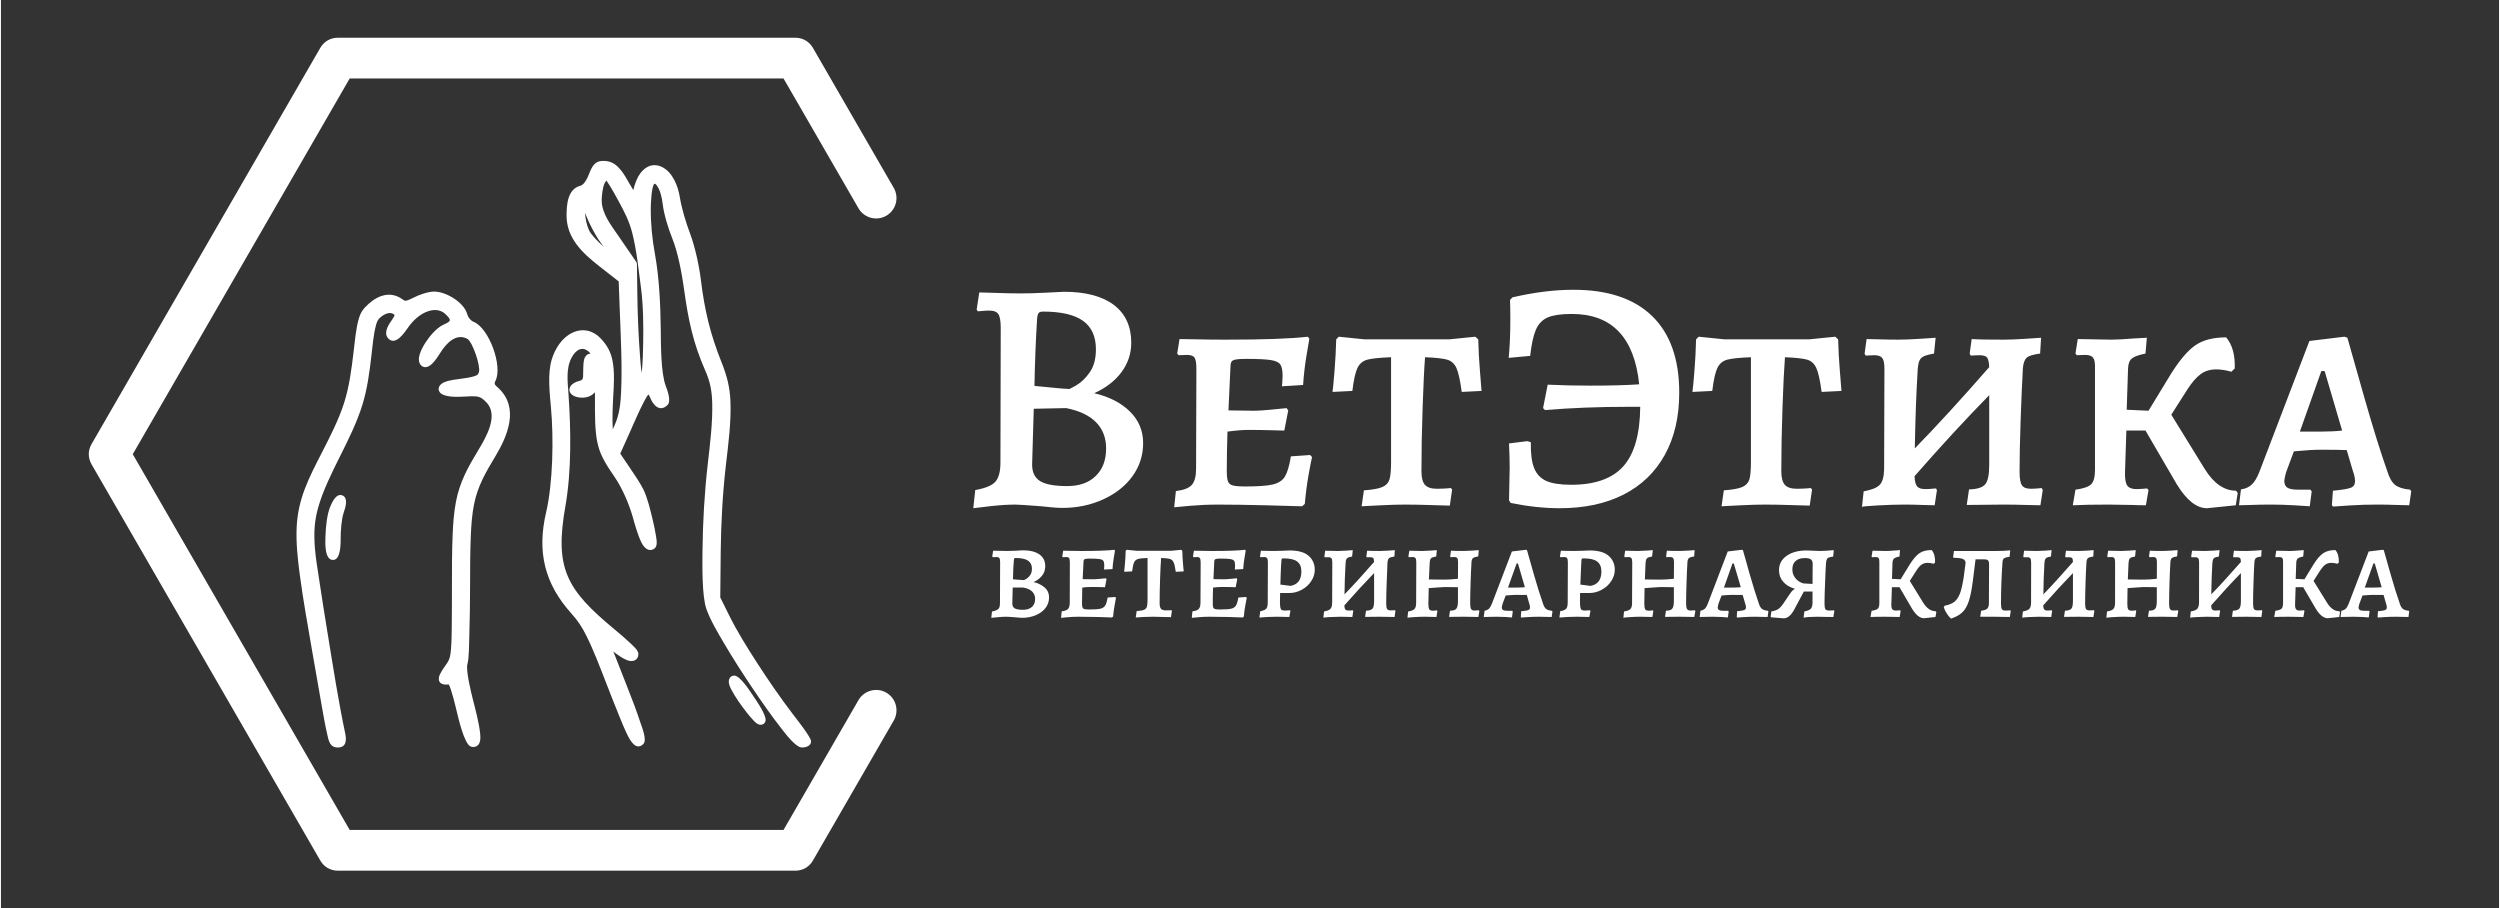
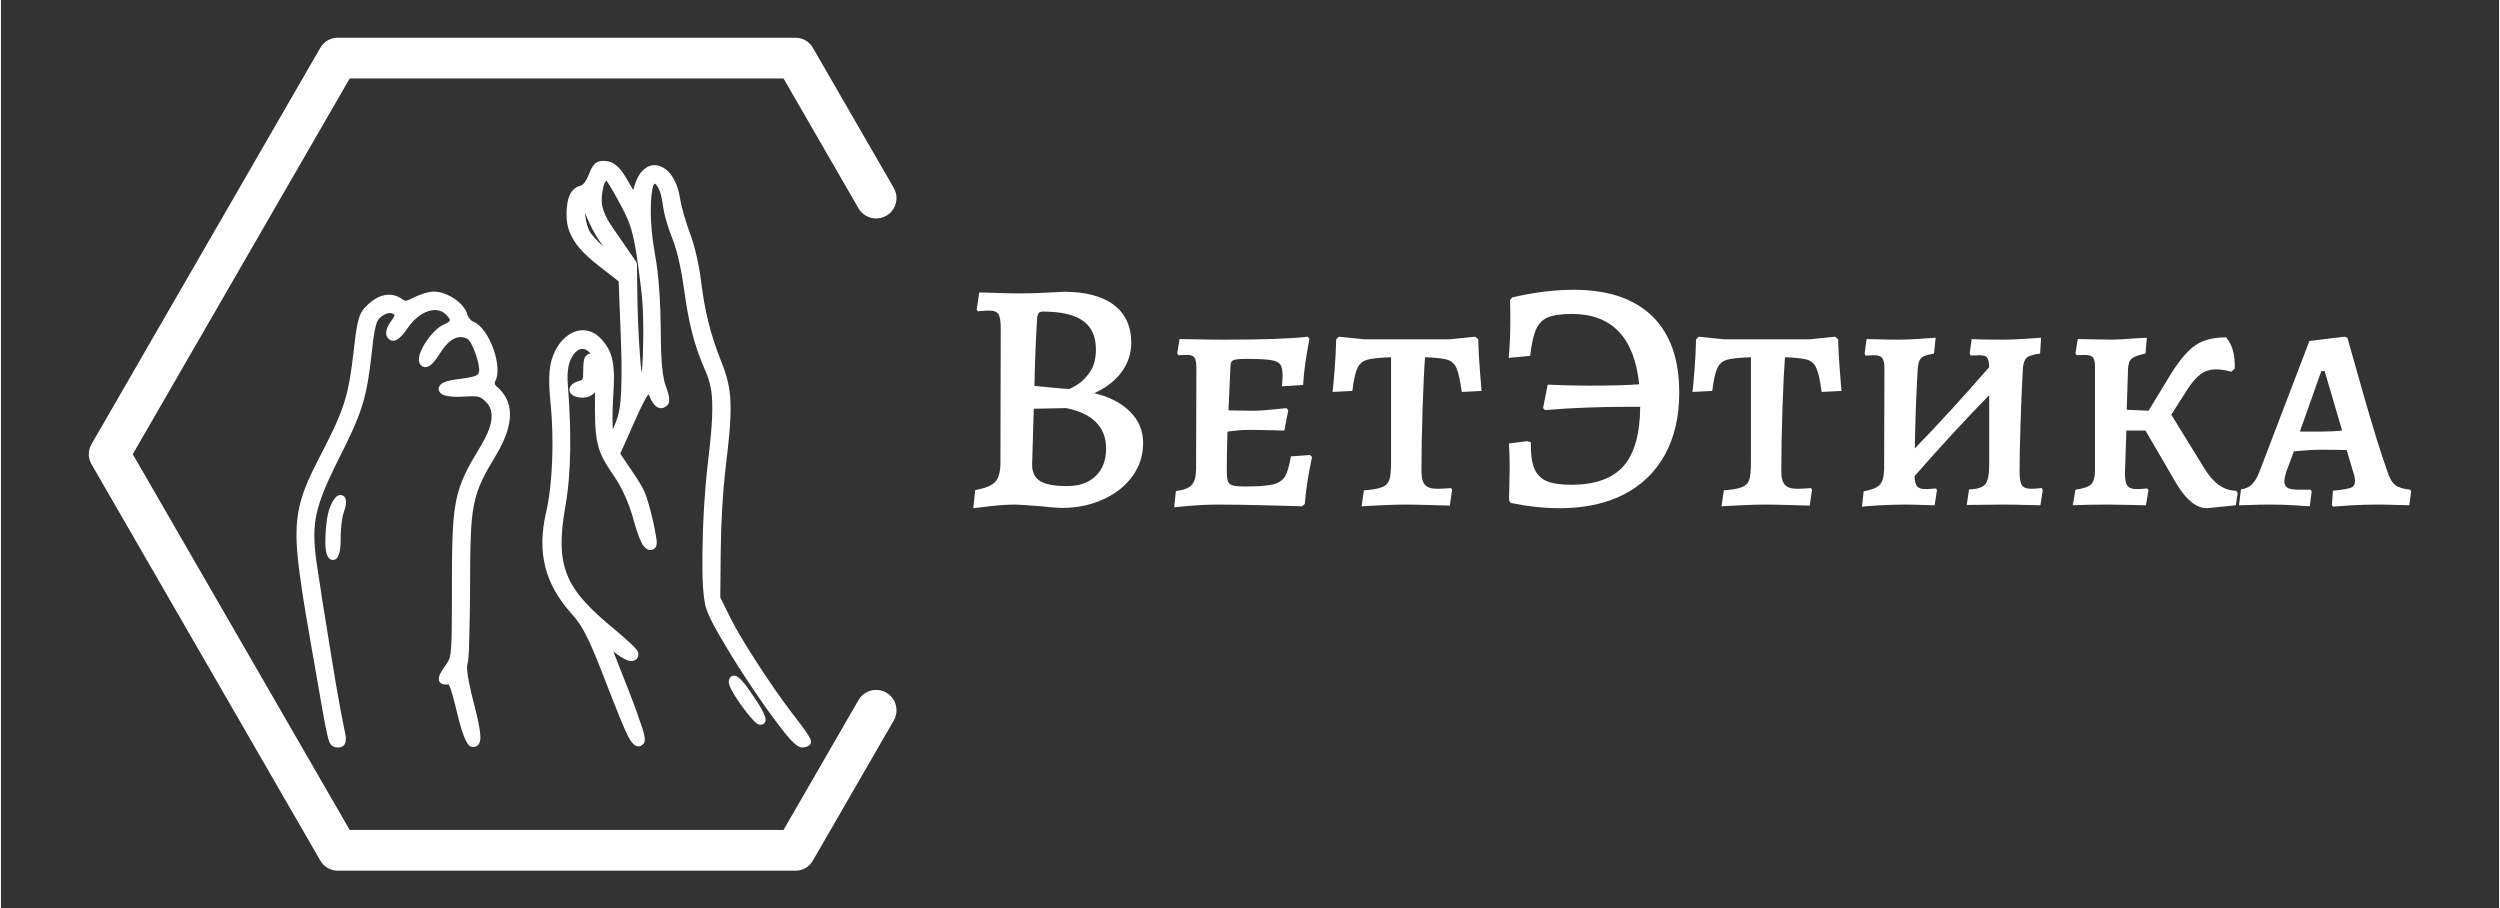
<svg xmlns="http://www.w3.org/2000/svg" xml:space="preserve" width="1299px" height="472px" version="1.1" style="shape-rendering:geometricPrecision; text-rendering:geometricPrecision; image-rendering:optimizeQuality; fill-rule:evenodd; clip-rule:evenodd" viewBox="0 0 1299 472.36">
  <rect x="0" y="0" width="1299" height="472.36" fill="#333333" stroke="none" />
  <defs>
    <style type="text/css"> .fil1 {fill:white} .fil0 {fill:white;fill-rule:nonzero} </style>
  </defs>
  <g id="Слой_x0020_1">
    <g id="_2137113677056">
      <g>
-         <path class="fil0" d="M522.6 320.7c-1.24,0 -2.69,0.08 -4.35,0.25 -1.68,0.17 -2.77,0.27 -3.27,0.32l0.35 -3.3c1.71,-0.33 2.82,-0.78 3.36,-1.34 0.53,-0.55 0.8,-1.58 0.8,-3.05l0.08 -21.16c0,-1.06 -0.12,-1.79 -0.35,-2.19 -0.28,-0.38 -0.77,-0.57 -1.49,-0.57l-1.91 0.09 -0.36 -0.36 0.48 -3.02c0.59,0 1.64,0.02 3.11,0.06 1.51,0.06 2.92,0.08 4.24,0.08 1.41,0 2.95,-0.04 4.58,-0.14 1.64,-0.09 2.8,-0.15 3.44,-0.21 3.78,0 6.68,0.71 8.7,2.14 2.01,1.43 3.02,3.46 3.02,6.15 0,1.98 -0.61,3.68 -1.85,5.13 -1.23,1.42 -2.66,2.45 -4.3,3.1 2.12,0.4 4.01,1.3 5.67,2.67 1.64,1.37 2.46,3.13 2.46,5.27 0,2.08 -0.59,3.91 -1.81,5.5 -1.22,1.6 -2.9,2.86 -5.08,3.78 -2.19,0.93 -4.6,1.37 -7.29,1.37 -0.61,0 -1.76,-0.09 -3.5,-0.28 -2.19,-0.18 -3.76,-0.29 -4.73,-0.29zm3.64 -19.47c0.5,0.07 1.34,0.13 2.49,0.21 1.15,0.11 2.17,0.17 3.07,0.19 0,0.11 0.38,-0.04 1.15,-0.48 0.82,-0.46 1.54,-1.13 2.19,-2.01 0.65,-0.89 0.97,-2.04 0.97,-3.47 0,-1.85 -0.7,-3.23 -2.06,-4.16 -1.37,-0.9 -3.49,-1.36 -6.37,-1.36 -0.37,0 -0.63,0.06 -0.73,0.21 -0.11,0.12 -0.19,0.4 -0.23,0.79 -0.25,2.52 -0.4,5.88 -0.48,10.08zm-0.13 4.29l-0.21 8.33c0,1.18 0.42,2.02 1.26,2.5 0.84,0.49 2.28,0.74 4.34,0.74 1.98,0 3.51,-0.5 4.61,-1.49 1.11,-0.99 1.65,-2.35 1.65,-4.16 0,-1.53 -0.52,-2.84 -1.57,-3.89 -1.07,-1 -2.65,-1.69 -4.69,-2.03l-5.39 0zm25.15 15.75l0.32 -3.38c1.61,-0.19 2.73,-0.61 3.32,-1.26 0.58,-0.67 0.88,-1.79 0.88,-3.34l0.04 -20.77c0,-1.11 -0.13,-1.89 -0.36,-2.29 -0.25,-0.38 -0.75,-0.57 -1.53,-0.57l-1.78 0.09 -0.28 -0.36 0.49 -3.02c0.65,0 1.87,0.02 3.67,0.06 1.79,0.06 3.74,0.08 5.84,0.08 7.89,0 13.59,-0.21 17.05,-0.62l0.36 0.44c-0.11,0.52 -0.3,1.74 -0.59,3.61 -0.34,1.86 -0.57,3.84 -0.69,5.98l-4.39 0.23c0,-0.12 0,-0.42 0.04,-0.84 0.04,-0.44 0.06,-0.88 0.06,-1.34 0,-1.09 -0.15,-1.87 -0.48,-2.33 -0.32,-0.47 -0.97,-0.76 -1.97,-0.93 -0.99,-0.17 -2.69,-0.25 -5.09,-0.25 -1.05,0 -1.78,0.06 -2.2,0.17 -0.44,0.08 -0.72,0.25 -0.86,0.48 -0.13,0.21 -0.19,0.63 -0.19,1.22l-0.44 8.82 5.35 0.08c0.84,0 2.04,-0.08 3.59,-0.23 1.6,-0.16 2.63,-0.27 3.11,-0.29l0.36 0.44 -0.8 4.2c-0.53,0 -1.49,-0.02 -2.94,-0.09 -1.43,-0.02 -2.96,-0.03 -4.55,-0.03 -1.2,0 -2.63,0.1 -4.33,0.31 -0.09,2.94 -0.13,5.67 -0.13,8.19 0,1.01 0.09,1.72 0.25,2.14 0.17,0.42 0.49,0.72 0.97,0.84 0.51,0.15 1.39,0.21 2.62,0.21 2.67,0 4.56,-0.12 5.72,-0.4 1.16,-0.27 1.99,-0.82 2.5,-1.65 0.52,-0.81 0.94,-2.19 1.26,-4.16l3.94 -0.28 0.41 0.4c-0.13,0.57 -0.36,1.81 -0.68,3.72 -0.36,1.91 -0.63,3.92 -0.82,6.05l-0.56 0.48c-1.18,-0.06 -3.7,-0.15 -7.55,-0.25 -3.86,-0.09 -7.14,-0.13 -9.82,-0.13 -2.02,0 -3.91,0.08 -5.69,0.25 -1.81,0.17 -2.94,0.27 -3.43,0.32zm38.83 -0.19l0.48 -3.32c1.81,-0.12 3.1,-0.36 3.83,-0.67 0.75,-0.34 1.24,-0.84 1.47,-1.54 0.23,-0.73 0.35,-1.95 0.35,-3.63l0 -21.77c-2.35,0.08 -3.99,0.25 -4.91,0.52 -0.95,0.25 -1.63,0.8 -2.06,1.7 -0.44,0.88 -0.77,2.46 -1.05,4.75l-4.12 0.21c0.09,-0.65 0.22,-2.1 0.41,-4.37 0.19,-2.25 0.31,-4.43 0.35,-6.53l0.53 -0.54 5.38 0.54 17.53 0 5.39 -0.54 0.62 0.54c0.06,2.16 0.16,4.33 0.35,6.51 0.19,2.14 0.32,3.53 0.38,4.18l-4.12 0.21c-0.33,-2.38 -0.71,-4.01 -1.13,-4.91 -0.4,-0.93 -1.03,-1.5 -1.89,-1.75 -0.91,-0.27 -2.44,-0.44 -4.6,-0.52 -0.19,2.31 -0.36,5.81 -0.53,10.52 -0.16,4.68 -0.25,9.04 -0.25,13.1 0,1.34 0.25,2.29 0.74,2.84 0.48,0.52 1.28,0.79 2.41,0.79 0.78,0 1.45,-0.02 1.97,-0.04 0.51,-0.06 0.85,-0.08 0.97,-0.08l0.3 0.29 -0.48 3.34c-0.68,0 -1.96,-0.02 -3.85,-0.08 -1.87,-0.09 -3.69,-0.13 -5.48,-0.13 -1.28,0 -2.94,0.04 -4.95,0.13 -2.04,0.1 -3.38,0.19 -4.04,0.25zm29.15 0.19l0.31 -3.38c1.62,-0.19 2.73,-0.61 3.32,-1.26 0.59,-0.67 0.88,-1.79 0.88,-3.34l0.09 -20.77c0,-1.11 -0.12,-1.89 -0.4,-2.29 -0.25,-0.38 -0.76,-0.57 -1.53,-0.57l-1.79 0.09 -0.27 -0.36 0.48 -3.02c0.65,0 1.87,0.02 3.68,0.06 1.78,0.06 3.74,0.08 5.83,0.08 7.94,0 13.63,-0.21 17.1,-0.62l0.33 0.44c-0.08,0.52 -0.29,1.74 -0.6,3.61 -0.34,1.86 -0.57,3.84 -0.7,5.98l-4.39 0.23c0,-0.12 0.03,-0.42 0.09,-0.84 0.04,-0.44 0.06,-0.88 0.06,-1.34 0,-1.09 -0.15,-1.87 -0.48,-2.33 -0.32,-0.47 -0.99,-0.76 -2.02,-0.93 -0.98,-0.17 -2.69,-0.25 -5.06,-0.25 -1.05,0 -1.8,0.06 -2.22,0.17 -0.44,0.08 -0.72,0.25 -0.84,0.48 -0.15,0.21 -0.22,0.63 -0.22,1.22l-0.4 8.82 5.32 0.08c0.84,0 2.05,-0.08 3.63,-0.23 1.55,-0.16 2.61,-0.27 3.11,-0.29l0.31 0.44 -0.79 4.2c-0.51,0 -1.5,-0.02 -2.9,-0.09 -1.47,-0.02 -2.98,-0.03 -4.56,-0.03 -1.22,0 -2.64,0.1 -4.32,0.31 -0.11,2.94 -0.15,5.67 -0.15,8.19 0,1.01 0.06,1.72 0.23,2.14 0.17,0.42 0.51,0.72 1.01,0.84 0.5,0.15 1.36,0.21 2.58,0.21 2.67,0 4.58,-0.12 5.73,-0.4 1.18,-0.27 2.02,-0.82 2.5,-1.65 0.51,-0.81 0.93,-2.19 1.24,-4.16l3.99 -0.28 0.4 0.4c-0.12,0.57 -0.38,1.81 -0.71,3.72 -0.36,1.91 -0.63,3.92 -0.82,6.05l-0.53 0.48c-1.17,-0.06 -3.69,-0.15 -7.56,-0.25 -3.88,-0.09 -7.16,-0.13 -9.85,-0.13 -2.01,0 -3.9,0.08 -5.69,0.25 -1.76,0.17 -2.92,0.27 -3.42,0.32zm35.16 -0.15l0.42 -3.28c1.55,-0.29 2.6,-0.73 3.12,-1.32 0.52,-0.58 0.78,-1.64 0.78,-3.15l0.08 -20.85c0,-1.09 -0.14,-1.85 -0.41,-2.25 -0.3,-0.4 -0.79,-0.61 -1.46,-0.61l-1.97 0.09 -0.27 -0.36 0.48 -3.02c0.67,0 1.32,0.02 1.97,0.06l4.88 0.08c1.38,0 2.9,-0.04 4.55,-0.12 1.69,-0.04 2.84,-0.11 3.51,-0.15 4.56,0 7.87,0.95 9.95,2.82 2.1,1.86 3.15,4.28 3.15,7.26 0,2.04 -0.6,4.01 -1.85,5.88 -1.23,1.89 -2.87,3.38 -4.91,4.47 -2.07,1.14 -4.26,1.7 -6.53,1.7l-4.72 0 -0.09 4.23c0,1.49 0.07,2.53 0.17,3.18 0.13,0.68 0.36,1.14 0.67,1.37 0.36,0.23 0.93,0.34 1.71,0.34 0.58,0 1.15,-0.02 1.7,-0.09 0.5,-0.02 0.85,-0.04 1.04,-0.04l0.15 0.32 -0.57 3.15c-0.5,0 -1.38,0 -2.64,-0.05 -1.3,-0.04 -2.57,-0.08 -3.8,-0.08 -1.3,0 -2.99,0.04 -5.05,0.13 -2.01,0.1 -3.35,0.21 -4.06,0.29zm16.16 -16.46c3.76,-0.68 5.65,-3.15 5.65,-7.46 0,-2.39 -0.71,-4.11 -2.18,-5.2 -1.41,-1.1 -3.72,-1.64 -6.89,-1.64 -0.55,0 -0.88,0.04 -1.01,0.1 -0.12,0.13 -0.23,0.38 -0.27,0.78l-0.17 2.33c-0.02,1.12 -0.1,2.54 -0.21,4.28 -0.06,1.75 -0.14,3.78 -0.19,6.13l5.27 0.68zm54.35 12.62l0.21 0.4 -0.44 3.15c-0.51,0 -1.51,0 -2.98,-0.05 -1.51,-0.04 -3.13,-0.08 -4.85,-0.08l-7.5 0.08 0.48 -3.21c1.7,-0.06 2.83,-0.42 3.4,-1.09 0.53,-0.65 0.8,-1.97 0.8,-3.99l0 -14.49c-4.83,4.96 -9.99,10.57 -15.48,16.82 0.05,1.05 0.24,1.75 0.53,2.1 0.32,0.38 0.9,0.57 1.72,0.57 0.53,0 0.97,-0.02 1.39,-0.09 0.4,-0.02 0.67,-0.04 0.8,-0.04l0.21 0.32 -0.48 3.15c-0.47,0 -1.31,0 -2.53,-0.05 -1.21,-0.04 -2.45,-0.08 -3.69,-0.08 -1.62,0 -3.49,0.06 -5.61,0.17 -2.12,0.12 -3.19,0.25 -3.23,0.31l0.34 -3.21c1.67,-0.33 2.78,-0.78 3.33,-1.36 0.57,-0.62 0.86,-1.66 0.89,-3.15l0.08 -20.94c0,-1.09 -0.15,-1.83 -0.45,-2.21 -0.28,-0.37 -0.86,-0.56 -1.69,-0.56l-1.77 0.04 -0.21 -0.4 0.42 -3.02c0.44,0 1.35,0.02 2.65,0.06 1.3,0.06 2.6,0.08 3.94,0.08 1.14,0 2.59,-0.06 4.33,-0.18 1.72,-0.11 2.86,-0.19 3.42,-0.26l-0.35 3.32c-1.05,0.19 -1.79,0.38 -2.23,0.59 -0.42,0.25 -0.71,0.63 -0.88,1.13 -0.17,0.48 -0.27,1.28 -0.31,2.38 -0.28,4.66 -0.47,9.84 -0.53,15.58 4.7,-4.85 9.83,-10.46 15.39,-16.86 -0.06,-1.04 -0.21,-1.71 -0.44,-2.02 -0.25,-0.29 -0.78,-0.44 -1.61,-0.44l-1.77 0.04 -0.21 -0.4 0.4 -3.02c0.52,0.04 1.4,0.08 2.71,0.1 1.32,0.04 2.62,0.04 3.95,0.04 1.11,0 2.52,-0.06 4.28,-0.18 1.76,-0.11 2.92,-0.19 3.46,-0.26l-0.21 3.32c-1.42,0.19 -2.34,0.46 -2.76,0.84 -0.44,0.4 -0.72,1.09 -0.83,2.1 -0.14,3.13 -0.31,6.83 -0.44,11.05 -0.17,4.17 -0.23,7.68 -0.23,10.47 0,1.44 0.15,2.38 0.49,2.86 0.31,0.46 0.92,0.69 1.84,0.69 0.51,0 0.99,-0.02 1.41,-0.04 0.44,-0.06 0.71,-0.08 0.84,-0.08zm6.47 3.99l0.35 -3.3c1.67,-0.27 2.78,-0.71 3.34,-1.34 0.55,-0.61 0.82,-1.68 0.82,-3.17l0.08 -20.94c0,-1.11 -0.14,-1.89 -0.41,-2.29 -0.26,-0.38 -0.82,-0.57 -1.64,-0.57l-1.78 0.09 -0.28 -0.44 0.49 -2.94c0.44,0 1.32,0.02 2.62,0.06 1.3,0.06 2.62,0.08 3.95,0.08 1.15,0 2.58,-0.06 4.3,-0.18 1.74,-0.11 2.9,-0.19 3.43,-0.26l-0.32 3.32c-1.05,0.19 -1.81,0.38 -2.27,0.59 -0.42,0.25 -0.71,0.61 -0.88,1.09 -0.15,0.49 -0.25,1.26 -0.28,2.35l-0.37 7.9 7.96 0.09c2.14,0 4.51,-0.16 7.14,-0.45l0.06 -8.44c0,-1.11 -0.13,-1.89 -0.4,-2.29 -0.29,-0.38 -0.84,-0.57 -1.66,-0.57l-1.85 0.09 -0.18 -0.44 0.4 -2.94c0.5,0.04 1.4,0.08 2.68,0.1 1.33,0.04 2.65,0.04 3.97,0.04 1.09,0 2.54,-0.06 4.31,-0.18 1.76,-0.11 2.94,-0.19 3.5,-0.26l-0.27 3.24c-1.38,0.23 -2.29,0.54 -2.75,0.92 -0.46,0.4 -0.72,1.09 -0.76,2.1 -0.19,3.11 -0.35,6.78 -0.48,11 -0.15,4.22 -0.21,7.73 -0.21,10.52 0,1.44 0.17,2.38 0.48,2.86 0.32,0.53 0.95,0.78 1.85,0.78 0.53,0 0.97,-0.02 1.39,-0.09 0.4,-0.02 0.67,-0.04 0.79,-0.04l0.28 0.32 -0.53 3.15c-0.5,0 -1.49,0 -2.98,-0.05 -1.49,-0.04 -3.09,-0.08 -4.74,-0.08l-7.5 0.08 0.48 -3.21c1.64,0 2.73,-0.35 3.3,-1.05 0.54,-0.67 0.82,-2.01 0.82,-4.03l0 -7.14 -6.87 -0.09c-0.67,0 -2.05,0.09 -4.16,0.26 -2.06,0.15 -3.46,0.25 -4.17,0.31l-0.18 8.02c0,1.46 0.15,2.44 0.44,2.95 0.34,0.5 0.93,0.77 1.83,0.77 0.55,0 1.03,-0.04 1.41,-0.08 0.4,-0.07 0.67,-0.11 0.8,-0.13l0.21 0.32 -0.48 3.15c-0.46,0 -1.31,0 -2.55,-0.05 -1.24,-0.04 -2.47,-0.08 -3.71,-0.08 -1.64,0 -3.51,0.08 -5.61,0.21 -2.1,0.13 -3.17,0.25 -3.21,0.36zm59.13 -0.15l-0.18 -0.34 0.18 -2.94c1.93,-0.18 3.2,-0.39 3.76,-0.65 0.57,-0.21 0.84,-0.67 0.84,-1.36 0,-0.59 -0.12,-1.24 -0.4,-1.98l-1.28 -4.47c-0.99,-0.02 -2.79,-0.04 -5.46,-0.04 -1.39,0 -3.23,0.11 -5.52,0.32l-1.64 4.4c-0.25,0.91 -0.38,1.49 -0.38,1.72 0,0.68 0.23,1.16 0.65,1.41 0.47,0.28 1.22,0.42 2.27,0.42l2.52 0 0.26 0.36 -0.41 3.11c-0.48,-0.06 -1.57,-0.15 -3.27,-0.25 -1.68,-0.09 -3.3,-0.13 -4.79,-0.13 -1.53,0 -2.9,0.04 -4.11,0.08 -1.24,0.05 -2.08,0.05 -2.5,0.05l0.44 -3.26c0.92,-0.15 1.65,-0.48 2.22,-1 0.57,-0.53 1.1,-1.44 1.6,-2.72l10.37 -27.09 7.25 -0.87 0.6 0.18c0.55,2.02 1.73,6.16 3.51,12.39 1.79,6.24 3.39,11.36 4.81,15.39 0.4,1.33 0.95,2.25 1.62,2.78 0.63,0.52 1.68,0.84 3.09,0.98l0.21 0.36 -0.4 2.86c-0.47,0 -1.35,0 -2.67,-0.05 -1.28,-0.04 -2.62,-0.08 -3.99,-0.08 -1.91,0 -3.78,0.06 -5.65,0.17 -1.85,0.12 -3.02,0.21 -3.55,0.25zm-6.85 -15.58l4.27 0c1.78,0 3.3,-0.07 4.51,-0.19l-3.61 -12.35 -0.69 0 -4.48 12.54zm26.74 15.58l0.4 -3.28c1.55,-0.29 2.6,-0.73 3.15,-1.32 0.5,-0.58 0.75,-1.64 0.75,-3.15l0.09 -20.85c0,-1.09 -0.13,-1.85 -0.4,-2.25 -0.27,-0.4 -0.76,-0.61 -1.45,-0.61l-1.97 0.09 -0.3 -0.36 0.49 -3.02c0.67,0 1.34,0.02 1.97,0.06l4.89 0.08c1.37,0 2.88,-0.04 4.56,-0.12 1.66,-0.04 2.83,-0.11 3.51,-0.15 4.53,0 7.85,0.95 9.95,2.82 2.1,1.86 3.15,4.28 3.15,7.26 0,2.04 -0.63,4.01 -1.87,5.88 -1.22,1.89 -2.88,3.38 -4.91,4.47 -2.06,1.14 -4.24,1.7 -6.53,1.7l-4.73 0 -0.06 4.23c0,1.49 0.06,2.53 0.19,3.18 0.1,0.68 0.33,1.14 0.69,1.37 0.31,0.23 0.86,0.34 1.66,0.34 0.58,0 1.15,-0.02 1.68,-0.09 0.52,-0.02 0.86,-0.04 1.05,-0.04l0.17 0.32 -0.57 3.15c-0.5,0 -1.41,0 -2.66,-0.05 -1.29,-0.04 -2.55,-0.08 -3.79,-0.08 -1.32,0 -3,0.04 -5.04,0.13 -2.01,0.1 -3.38,0.21 -4.07,0.29zm16.17 -16.46c3.76,-0.68 5.65,-3.15 5.65,-7.46 0,-2.39 -0.74,-4.11 -2.19,-5.2 -1.42,-1.1 -3.71,-1.64 -6.89,-1.64 -0.54,0 -0.88,0.04 -1,0.1 -0.15,0.13 -0.23,0.38 -0.3,0.78l-0.12 2.33c-0.04,1.12 -0.11,2.54 -0.19,4.28 -0.1,1.75 -0.19,3.78 -0.25,6.13l5.29 0.68zm17.09 16.61l0.32 -3.3c1.7,-0.27 2.84,-0.71 3.38,-1.34 0.55,-0.61 0.81,-1.68 0.81,-3.17l0.09 -20.94c0,-1.11 -0.15,-1.89 -0.44,-2.29 -0.27,-0.38 -0.82,-0.57 -1.62,-0.57l-1.83 0.09 -0.23 -0.44 0.44 -2.94c0.47,0 1.35,0.02 2.68,0.06 1.28,0.06 2.6,0.08 3.94,0.08 1.14,0 2.57,-0.06 4.31,-0.18 1.72,-0.11 2.87,-0.19 3.44,-0.26l-0.38 3.32c-1.05,0.19 -1.78,0.38 -2.2,0.59 -0.44,0.25 -0.74,0.61 -0.91,1.09 -0.14,0.49 -0.25,1.26 -0.31,2.35l-0.31 7.9 7.93 0.09c2.15,0 4.54,-0.16 7.14,-0.45l0.08 -8.44c0,-1.11 -0.14,-1.89 -0.46,-2.29 -0.25,-0.38 -0.81,-0.57 -1.64,-0.57l-1.82 0.09 -0.19 -0.44 0.4 -2.94c0.48,0.04 1.38,0.08 2.71,0.1 1.28,0.04 2.6,0.04 3.95,0.04 1.07,0 2.5,-0.06 4.3,-0.18 1.79,-0.11 2.94,-0.19 3.46,-0.26l-0.23 3.24c-1.36,0.23 -2.29,0.54 -2.74,0.92 -0.47,0.4 -0.72,1.09 -0.76,2.1 -0.19,3.11 -0.36,6.78 -0.49,11 -0.14,4.22 -0.21,7.73 -0.21,10.52 0,1.44 0.17,2.38 0.49,2.86 0.33,0.53 0.94,0.78 1.85,0.78 0.5,0 0.94,-0.02 1.38,-0.09 0.4,-0.02 0.67,-0.04 0.8,-0.04l0.3 0.32 -0.57 3.15c-0.49,0 -1.49,0 -2.99,-0.05 -1.49,-0.04 -3.06,-0.08 -4.76,-0.08l-7.46 0.08 0.49 -3.21c1.63,0 2.73,-0.35 3.25,-1.05 0.57,-0.67 0.86,-2.01 0.86,-4.03l0 -7.14 -6.87 -0.09c-0.69,0 -2.08,0.09 -4.13,0.26 -2.08,0.15 -3.49,0.25 -4.24,0.31l-0.13 8.02c0,1.46 0.14,2.44 0.44,2.95 0.3,0.5 0.9,0.77 1.83,0.77 0.56,0 1.03,-0.04 1.41,-0.08 0.37,-0.07 0.65,-0.11 0.79,-0.13l0.21 0.32 -0.48 3.15c-0.46,0 -1.3,0 -2.54,-0.05 -1.24,-0.04 -2.48,-0.08 -3.72,-0.08 -1.63,0 -3.5,0.08 -5.61,0.21 -2.11,0.13 -3.18,0.25 -3.21,0.36zm59.14 -0.15l-0.19 -0.34 0.19 -2.94c1.91,-0.18 3.15,-0.39 3.71,-0.65 0.59,-0.21 0.89,-0.67 0.89,-1.36 0,-0.59 -0.13,-1.24 -0.4,-1.98l-1.33 -4.47c-0.94,-0.02 -2.75,-0.04 -5.39,-0.04 -1.43,0 -3.3,0.11 -5.57,0.32l-1.66 4.4c-0.21,0.91 -0.33,1.49 -0.33,1.72 0,0.68 0.23,1.16 0.65,1.41 0.44,0.28 1.17,0.42 2.23,0.42l2.53 0 0.28 0.36 -0.4 3.11c-0.51,-0.06 -1.62,-0.15 -3.3,-0.25 -1.7,-0.09 -3.3,-0.13 -4.81,-0.13 -1.51,0 -2.87,0.04 -4.11,0.08 -1.24,0.05 -2.06,0.05 -2.46,0.05l0.4 -3.26c0.93,-0.15 1.66,-0.48 2.23,-1 0.58,-0.53 1.13,-1.44 1.61,-2.72l10.35 -27.09 7.27 -0.87 0.63 0.18c0.55,2.02 1.71,6.16 3.49,12.39 1.78,6.24 3.4,11.36 4.78,15.39 0.44,1.33 0.97,2.25 1.62,2.78 0.67,0.52 1.72,0.84 3.15,0.98l0.19 0.36 -0.4 2.86c-0.46,0 -1.34,0 -2.66,-0.05 -1.29,-0.04 -2.61,-0.08 -3.99,-0.08 -1.94,0 -3.82,0.06 -5.67,0.17 -1.85,0.12 -3.01,0.21 -3.53,0.25zm-6.85 -15.58l4.24 0c1.76,0 3.28,-0.07 4.52,-0.19l-3.64 -12.35 -0.69 0 -4.43 12.54zm57.23 11.82l0.18 0.32 -0.52 3.15 -4.75 -0.05c-0.92,-0.04 -2.07,-0.08 -3.46,-0.08 -3.41,0 -5.82,0.17 -7.27,0.48l0.4 -3.21c1.7,-0.38 2.82,-0.84 3.34,-1.4 0.55,-0.58 0.84,-1.6 0.91,-3.07l0 -5.9 -4.52 0 -4.81 9.01c-0.9,1.74 -1.83,2.97 -2.73,3.73 -0.92,0.78 -1.93,1.18 -3.02,1.18l-6.47 -0.53 -0.23 -0.39 0.4 -2.71c1.51,-0.19 2.73,-0.61 3.67,-1.26 0.94,-0.67 1.91,-1.79 2.9,-3.34l2.81 -4.16c0.61,-0.88 1.09,-1.53 1.47,-1.93 0.4,-0.4 0.87,-0.74 1.41,-1.01 -2.67,-0.78 -4.71,-2 -6.13,-3.67 -1.45,-1.66 -2.19,-3.66 -2.19,-6.01 0,-3.11 1.31,-5.59 3.93,-7.45 2.6,-1.87 6.07,-2.82 10.44,-2.82 0.78,0 1.93,0.04 3.46,0.13 1.56,0.1 2.69,0.14 3.38,0.14 1.79,0 4.2,-0.14 7.27,-0.44l-0.29 3.32c-1.1,0.19 -1.87,0.36 -2.33,0.55 -0.47,0.16 -0.76,0.42 -0.93,0.77 -0.19,0.36 -0.33,0.88 -0.44,1.62 -0.15,1.43 -0.3,4.68 -0.49,9.78 -0.23,5.15 -0.33,8.87 -0.33,11.18 0,1.24 0.06,2.16 0.17,2.75 0.11,0.57 0.34,0.92 0.69,1.11 0.33,0.23 0.86,0.34 1.53,0.34 0.32,0 1.16,-0.04 2.55,-0.13zm-15.9 -13.98l4.73 0.27 0.08 -10.71c-0.06,-1.01 -0.4,-1.7 -1.01,-2.1 -0.63,-0.44 -1.62,-0.65 -3,-0.65 -2.14,0 -3.76,0.5 -4.87,1.53 -1.14,0.99 -1.69,2.44 -1.69,4.31 0,1.76 0.51,3.27 1.52,4.55 1,1.33 2.41,2.25 4.24,2.8zm68.75 14.46l0.36 0.45 -0.44 2.54 -5.97 0.65c-2.12,0 -4.19,-1.66 -6.22,-4.96l-6.52 -11.17 -3.95 0 -0.29 8.5c-0.05,1.44 0.1,2.38 0.44,2.86 0.35,0.53 0.98,0.78 1.91,0.78 0.48,0 0.96,-0.02 1.45,-0.09 0.48,-0.02 0.75,-0.04 0.79,-0.04l0.25 0.32 -0.52 3.15c-1.05,0 -2,0 -2.83,-0.05l-4.92 -0.08c-3,0 -5.48,0.04 -7.41,0.13l0.56 -3.22c1.64,-0.23 2.73,-0.6 3.26,-1.13 0.53,-0.52 0.78,-1.51 0.78,-2.98l0 -20.98c0.04,-1.11 -0.06,-1.89 -0.38,-2.29 -0.3,-0.38 -0.84,-0.57 -1.68,-0.57l-1.7 0.09 -0.28 -0.36 0.49 -3.02 7.06 0.14c0.94,0 2.5,-0.08 4.7,-0.27l2.54 -0.17 -0.27 3.32c-1.41,0.25 -2.33,0.61 -2.82,1.03 -0.48,0.42 -0.75,1.09 -0.82,2.06l-0.27 8.54 4.51 0.21 4.75 -7.74c1.79,-2.82 3.46,-4.77 5.04,-5.84 1.57,-1.07 3.68,-1.62 6.34,-1.62 1.28,1.51 1.87,3.66 1.77,6.45l-0.68 0.69c-1.13,-0.31 -2.18,-0.49 -3.14,-0.49 -1.31,0 -2.38,0.32 -3.28,0.97 -0.88,0.67 -1.78,1.72 -2.69,3.15l-3.36 5.28 6.91 11.21c1.87,3.04 4.05,4.55 6.53,4.55zm38.87 -0.48l0.19 0.32 -0.48 3.15c-2.73,-0.09 -5.42,-0.13 -8.03,-0.13l-7.37 0 0.49 -3.13c1.57,-0.19 2.64,-0.56 3.17,-1.09 0.56,-0.52 0.86,-1.45 0.86,-2.84l0.08 -20.22c0,-1 -0.18,-1.68 -0.57,-2.06 -0.37,-0.35 -1.04,-0.52 -1.97,-0.52l-4.49 0 -1.37 10.96c-0.58,4.64 -1.3,8.25 -2.14,10.8 -0.86,2.58 -1.99,4.53 -3.42,5.85 -1.39,1.33 -3.32,2.4 -5.8,3.22 -0.78,-0.63 -1.53,-1.51 -2.22,-2.65 -0.72,-1.11 -1.24,-2.16 -1.58,-3.19l0.49 -0.88c2.2,-0.4 3.9,-1.1 5.08,-2.06 1.2,-0.97 2.14,-2.42 2.87,-4.32 0.7,-1.9 1.35,-4.71 1.94,-8.43l0.84 -6.44c0.08,-0.47 0.12,-0.78 0.12,-0.97 0,-0.99 -0.48,-1.68 -1.4,-2.06 -0.95,-0.4 -2.57,-0.61 -4.86,-0.61l-0.19 -0.48 0.4 -3.07 21.74 0c3.07,0 5.56,-0.12 7.54,-0.35l-0.34 3.34c-1.47,0.19 -2.44,0.48 -2.9,0.86 -0.46,0.33 -0.71,1 -0.79,1.97 -0.53,7.54 -0.78,14.72 -0.78,21.52 0,1.44 0.14,2.38 0.44,2.86 0.29,0.53 0.9,0.78 1.83,0.78 1,0 1.89,-0.04 2.62,-0.13zm43.45 -0.08l0.21 0.4 -0.49 3.15c-0.5,0 -1.51,0 -2.97,-0.05 -1.5,-0.04 -3.09,-0.08 -4.86,-0.08l-7.45 0.08 0.48 -3.21c1.7,-0.06 2.81,-0.42 3.36,-1.09 0.52,-0.65 0.8,-1.97 0.8,-3.99l0 -14.49c-4.83,4.96 -9.99,10.57 -15.48,16.82 0.05,1.05 0.23,1.75 0.57,2.1 0.31,0.38 0.88,0.57 1.68,0.57 0.53,0 0.97,-0.02 1.39,-0.09 0.42,-0.02 0.69,-0.04 0.83,-0.04l0.19 0.32 -0.48 3.15c-0.44,0 -1.3,0 -2.54,-0.05 -1.22,-0.04 -2.45,-0.08 -3.7,-0.08 -1.59,0 -3.44,0.06 -5.56,0.17 -2.12,0.12 -3.22,0.25 -3.27,0.31l0.33 -3.21c1.68,-0.33 2.81,-0.78 3.38,-1.36 0.55,-0.62 0.84,-1.66 0.88,-3.15l0.04 -20.94c0,-1.09 -0.14,-1.83 -0.44,-2.21 -0.29,-0.37 -0.83,-0.56 -1.66,-0.56l-1.76 0.04 -0.21 -0.4 0.4 -3.02c0.46,0 1.34,0.02 2.63,0.06 1.32,0.06 2.64,0.08 3.94,0.08 1.14,0 2.59,-0.06 4.33,-0.18 1.74,-0.11 2.88,-0.19 3.42,-0.26l-0.36 3.32c-1.04,0.19 -1.78,0.38 -2.22,0.59 -0.42,0.25 -0.72,0.63 -0.88,1.13 -0.17,0.48 -0.28,1.28 -0.32,2.38 -0.27,4.66 -0.46,9.84 -0.52,15.58 4.7,-4.85 9.83,-10.46 15.39,-16.86 -0.02,-1.04 -0.17,-1.71 -0.44,-2.02 -0.25,-0.29 -0.78,-0.44 -1.62,-0.44l-1.76 0.04 -0.21 -0.4 0.39 -3.02c0.53,0.04 1.41,0.08 2.71,0.1 1.33,0.04 2.63,0.04 3.96,0.04 1.09,0 2.51,-0.06 4.28,-0.18 1.76,-0.11 2.91,-0.19 3.46,-0.26l-0.21 3.32c-1.41,0.19 -2.33,0.46 -2.77,0.84 -0.44,0.4 -0.69,1.09 -0.77,2.1 -0.19,3.13 -0.36,6.83 -0.49,11.05 -0.13,4.17 -0.21,7.68 -0.21,10.47 0,1.44 0.17,2.38 0.49,2.86 0.33,0.46 0.94,0.69 1.86,0.69 0.48,0 0.95,-0.02 1.37,-0.04 0.46,-0.06 0.75,-0.08 0.88,-0.08zm6.46 3.99l0.32 -3.3c1.7,-0.27 2.81,-0.71 3.34,-1.34 0.57,-0.61 0.86,-1.68 0.86,-3.17l0.02 -20.94c0,-1.11 -0.12,-1.89 -0.4,-2.29 -0.27,-0.38 -0.81,-0.57 -1.63,-0.57l-1.79 0.09 -0.27 -0.44 0.48 -2.94c0.44,0 1.34,0.02 2.64,0.06 1.31,0.06 2.61,0.08 3.93,0.08 1.16,0 2.61,-0.06 4.35,-0.18 1.72,-0.11 2.86,-0.19 3.42,-0.26l-0.35 3.32c-1.05,0.19 -1.79,0.38 -2.23,0.59 -0.42,0.25 -0.71,0.61 -0.88,1.09 -0.17,0.49 -0.27,1.26 -0.32,2.35l-0.33 7.9 7.96 0.09c2.14,0 4.51,-0.16 7.11,-0.45l0.05 -8.44c0,-1.11 -0.13,-1.89 -0.4,-2.29 -0.28,-0.38 -0.82,-0.57 -1.66,-0.57l-1.85 0.09 -0.19 -0.44 0.4 -2.94c0.5,0.04 1.43,0.08 2.73,0.1 1.31,0.04 2.61,0.04 3.93,0.04 1.09,0 2.52,-0.06 4.31,-0.18 1.8,-0.11 2.95,-0.19 3.5,-0.26l-0.27 3.24c-1.39,0.23 -2.29,0.54 -2.75,0.92 -0.46,0.4 -0.7,1.09 -0.74,2.1 -0.19,3.11 -0.34,6.78 -0.48,11 -0.13,4.22 -0.19,7.73 -0.19,10.52 0,1.44 0.14,2.38 0.48,2.86 0.29,0.53 0.91,0.78 1.81,0.78 0.52,0 0.96,-0.02 1.38,-0.09 0.43,-0.02 0.7,-0.04 0.85,-0.04l0.27 0.32 -0.57 3.15c-0.5,0 -1.49,0 -2.98,-0.05 -1.47,-0.04 -3.07,-0.08 -4.75,-0.08l-7.45 0.08 0.48 -3.21c1.64,0 2.73,-0.35 3.26,-1.05 0.57,-0.67 0.83,-2.01 0.83,-4.03l0 -7.14 -6.84 -0.09c-0.69,0 -2.08,0.09 -4.16,0.26 -2.1,0.15 -3.5,0.25 -4.22,0.31l-0.12 8.02c0,1.46 0.14,2.44 0.44,2.95 0.29,0.5 0.9,0.77 1.8,0.77 0.55,0 1.01,-0.04 1.43,-0.08 0.38,-0.07 0.63,-0.11 0.76,-0.13l0.21 0.32 -0.49 3.15c-0.44,0 -1.26,0 -2.5,-0.05 -1.24,-0.04 -2.48,-0.08 -3.71,-0.08 -1.64,0 -3.53,0.08 -5.65,0.21 -2.1,0.13 -3.15,0.25 -3.18,0.36zm80.87 -3.99l0.21 0.4 -0.47 3.15c-0.53,0 -1.52,0 -2.99,-0.05 -1.51,-0.04 -3.13,-0.08 -4.85,-0.08l-7.45 0.08 0.48 -3.21c1.66,-0.06 2.77,-0.42 3.34,-1.09 0.54,-0.65 0.82,-1.97 0.82,-3.99l0 -14.49c-4.85,4.96 -10,10.57 -15.5,16.82 0.06,1.05 0.25,1.75 0.57,2.1 0.33,0.38 0.9,0.57 1.7,0.57 0.5,0 0.96,-0.02 1.36,-0.09 0.4,-0.02 0.69,-0.04 0.86,-0.04l0.19 0.32 -0.48 3.15c-0.46,0 -1.31,0 -2.54,-0.05 -1.24,-0.04 -2.48,-0.08 -3.7,-0.08 -1.6,0 -3.46,0.06 -5.61,0.17 -2.11,0.12 -3.21,0.25 -3.23,0.31l0.31 -3.21c1.71,-0.33 2.82,-0.78 3.36,-1.36 0.57,-0.62 0.87,-1.66 0.93,-3.15l0.04 -20.94c0,-1.09 -0.15,-1.83 -0.44,-2.21 -0.3,-0.37 -0.86,-0.56 -1.65,-0.56l-1.81 0.04 -0.22 -0.4 0.45 -3.02c0.46,0 1.32,0.02 2.62,0.06 1.28,0.06 2.6,0.08 3.95,0.08 1.13,0 2.56,-0.06 4.33,-0.18 1.7,-0.11 2.85,-0.19 3.42,-0.26l-0.38 3.32c-1.03,0.19 -1.78,0.38 -2.21,0.59 -0.44,0.25 -0.73,0.63 -0.88,1.13 -0.16,0.48 -0.27,1.28 -0.33,2.38 -0.27,4.66 -0.44,9.84 -0.53,15.58 4.71,-4.85 9.85,-10.46 15.42,-16.86 -0.05,-1.04 -0.19,-1.71 -0.45,-2.02 -0.25,-0.29 -0.79,-0.44 -1.61,-0.44l-1.79 0.04 -0.19 -0.4 0.4 -3.02c0.51,0.04 1.41,0.08 2.71,0.1 1.3,0.04 2.63,0.04 3.95,0.04 1.09,0 2.52,-0.06 4.27,-0.18 1.78,-0.11 2.93,-0.19 3.46,-0.26l-0.19 3.32c-1.43,0.19 -2.36,0.46 -2.8,0.84 -0.42,0.4 -0.67,1.09 -0.75,2.1 -0.19,3.13 -0.36,6.83 -0.48,11.05 -0.15,4.17 -0.21,7.68 -0.21,10.47 0,1.44 0.17,2.38 0.48,2.86 0.29,0.46 0.9,0.69 1.83,0.69 0.5,0 0.96,-0.02 1.4,-0.04 0.42,-0.06 0.72,-0.08 0.88,-0.08zm40.29 0.56l0.35 0.45 -0.44 2.54 -5.92 0.65c-2.14,0 -4.24,-1.66 -6.26,-4.96l-6.53 -11.17 -3.95 0 -0.27 8.5c-0.06,1.44 0.08,2.38 0.44,2.86 0.36,0.53 0.99,0.78 1.89,0.78 0.48,0 0.97,-0.02 1.45,-0.09 0.48,-0.02 0.75,-0.04 0.82,-0.04l0.27 0.32 -0.57 3.15c-1.05,0 -1.97,0 -2.81,-0.05l-4.91 -0.08c-3.03,0 -5.51,0.04 -7.44,0.13l0.57 -3.22c1.64,-0.23 2.73,-0.6 3.28,-1.13 0.5,-0.52 0.75,-1.51 0.75,-2.98l0 -20.98c0.06,-1.11 -0.06,-1.89 -0.36,-2.29 -0.29,-0.38 -0.86,-0.57 -1.7,-0.57l-1.68 0.09 -0.29 -0.36 0.48 -3.02 7.06 0.14c0.96,0 2.54,-0.08 4.72,-0.27l2.54 -0.17 -0.29 3.32c-1.38,0.25 -2.33,0.61 -2.82,1.03 -0.48,0.42 -0.75,1.09 -0.79,2.06l-0.3 8.54 4.56 0.21 4.72 -7.74c1.77,-2.82 3.45,-4.77 5.04,-5.84 1.58,-1.07 3.7,-1.62 6.33,-1.62 1.3,1.51 1.88,3.66 1.78,6.45l-0.69 0.69c-1.14,-0.31 -2.18,-0.49 -3.15,-0.49 -1.26,0 -2.36,0.32 -3.26,0.97 -0.88,0.67 -1.78,1.72 -2.7,3.15l-3.35 5.28 6.94 11.21c1.84,3.04 4.01,4.55 6.49,4.55zm20.07 3.28l-0.19 -0.34 0.19 -2.94c1.93,-0.18 3.19,-0.39 3.76,-0.65 0.57,-0.21 0.84,-0.67 0.84,-1.36 0,-0.59 -0.13,-1.24 -0.4,-1.98l-1.28 -4.47c-0.99,-0.02 -2.8,-0.04 -5.46,-0.04 -1.39,0 -3.23,0.11 -5.52,0.32l-1.64 4.4c-0.26,0.91 -0.38,1.49 -0.38,1.72 0,0.68 0.23,1.16 0.65,1.41 0.46,0.28 1.22,0.42 2.27,0.42l2.52 0 0.25 0.36 -0.4 3.11c-0.48,-0.06 -1.58,-0.15 -3.27,-0.25 -1.69,-0.09 -3.3,-0.13 -4.79,-0.13 -1.51,0 -2.88,0.04 -4.12,0.08 -1.24,0.05 -2.08,0.05 -2.5,0.05l0.44 -3.26c0.93,-0.15 1.66,-0.48 2.23,-1 0.56,-0.53 1.09,-1.44 1.6,-2.72l10.37 -27.09 7.24 -0.87 0.61 0.18c0.55,2.02 1.73,6.16 3.51,12.39 1.79,6.24 3.38,11.36 4.81,15.39 0.39,1.33 0.94,2.25 1.62,2.78 0.63,0.52 1.68,0.84 3.08,0.98l0.21 0.36 -0.4 2.86c-0.46,0 -1.34,0 -2.66,-0.05 -1.28,-0.04 -2.63,-0.08 -3.99,-0.08 -1.92,0 -3.78,0.06 -5.65,0.17 -1.85,0.12 -3.02,0.21 -3.55,0.25zm-6.85 -15.58l4.26 0c1.79,0 3.3,-0.07 4.52,-0.19l-3.61 -12.35 -0.69 0 -4.48 12.54z" />
        <path class="fil0" d="M527.6 262.38c-3.77,0 -8,0.26 -12.69,0.78 -4.7,0.51 -7.81,0.88 -9.31,1.11l1.03 -9.44c5.17,-0.92 8.64,-2.34 10.41,-4.28 1.79,-1.97 2.69,-5.29 2.69,-10l0.15 -69.93c0,-3.53 -0.39,-5.94 -1.19,-7.21 -0.8,-1.27 -2.42,-1.91 -4.84,-1.91 -1.12,0 -2.26,0.07 -3.4,0.18 -1.15,0.13 -1.97,0.2 -2.44,0.2l-0.65 -0.88 1.37 -8.94c1.61,0 4.52,0.09 8.75,0.25 4.25,0.16 8.37,0.26 12.37,0.26 4.12,0 8.51,-0.11 13.15,-0.36 4.65,-0.22 7.89,-0.39 9.72,-0.49 11.34,0 20.01,2.3 26.03,6.87 5.99,4.59 9,11.12 9,19.6 0,5.62 -1.69,10.72 -5.06,15.31 -3.39,4.55 -8.1,8.21 -14.19,10.96 7.81,1.83 14.01,5.02 18.59,9.56 4.57,4.52 6.84,9.99 6.84,16.4 0,6.3 -1.82,12 -5.46,17.09 -3.66,5.11 -8.74,9.15 -15.22,12.12 -6.47,2.98 -13.62,4.48 -21.4,4.48 -1.61,0 -3.56,-0.12 -5.84,-0.34 -2.3,-0.23 -3.95,-0.4 -4.98,-0.51 -7.45,-0.58 -11.93,-0.88 -13.43,-0.88zm9.82 -61.71c1.6,0.13 4.64,0.43 9.11,0.88 4.46,0.46 7.32,0.69 8.6,0.69 0,0.34 1.31,-0.26 3.93,-1.81 2.66,-1.54 5.03,-3.82 7.13,-6.87 2.12,-3.02 3.19,-7 3.19,-11.94 0,-6.64 -2.23,-11.57 -6.69,-14.78 -4.47,-3.2 -11.42,-4.82 -20.81,-4.82 -1.14,0 -1.92,0.26 -2.32,0.78 -0.38,0.51 -0.65,1.52 -0.77,3.02 -0.69,11 -1.15,22.62 -1.37,34.85zm-0.36 11.88l-0.86 29.04c0,4.01 1.4,6.88 4.21,8.62 2.82,1.71 7.49,2.55 14.03,2.55 6.3,0 11.25,-1.74 14.84,-5.25 3.6,-3.47 5.4,-8.25 5.4,-14.34 0,-5.5 -1.74,-10.02 -5.22,-13.59 -3.5,-3.54 -8.67,-6 -15.56,-7.37l-16.84 0.34zm73.02 51.22l0.88 -8.42c4,-0.47 6.75,-1.53 8.25,-3.17 1.5,-1.68 2.25,-4.46 2.25,-8.35l0.16 -52.09c0,-2.85 -0.31,-4.77 -0.95,-5.74 -0.63,-0.97 -1.94,-1.44 -3.87,-1.44l-4.46 0.15 -0.7 -0.86 1.22 -7.54c1.6,0 4.66,0.05 9.2,0.15 4.52,0.11 9.4,0.16 14.68,0.16 19.81,0 34.07,-0.5 42.78,-1.53l0.86 1.03c-0.23,1.38 -0.75,4.41 -1.56,9.09 -0.78,4.71 -1.35,9.7 -1.71,14.98l-11 0.68c0,-0.36 0.06,-1.08 0.19,-2.16 0.1,-1.08 0.15,-2.2 0.15,-3.34 0,-2.75 -0.39,-4.7 -1.19,-5.85 -0.78,-1.13 -2.46,-1.92 -4.99,-2.3 -2.52,-0.4 -6.76,-0.61 -12.7,-0.61 -2.63,0 -4.5,0.12 -5.58,0.36 -1.1,0.2 -1.82,0.6 -2.16,1.17 -0.34,0.59 -0.52,1.63 -0.52,3.11l-1.01 22.15 13.37 0.18c2.08,0 5.1,-0.2 9.03,-0.59 3.96,-0.39 6.56,-0.65 7.81,-0.78l0.88 1.19 -2.06 10.49c-1.27,0 -3.71,-0.06 -7.31,-0.19 -3.61,-0.1 -7.42,-0.15 -11.44,-0.15 -2.98,0 -6.59,0.3 -10.8,0.88 -0.23,7.32 -0.36,14.14 -0.36,20.43 0,2.52 0.21,4.33 0.6,5.4 0.42,1.1 1.25,1.82 2.51,2.16 1.24,0.36 3.41,0.54 6.52,0.54 6.64,0 11.42,-0.36 14.34,-1.04 2.91,-0.7 5.01,-2.08 6.28,-4.12 1.25,-2.08 2.28,-5.58 3.09,-10.5l9.98 -0.7 1.02 1.05c-0.34,1.36 -0.94,4.45 -1.8,9.27 -0.86,4.82 -1.52,9.85 -1.97,15.12l-1.38 1.22c-2.98,-0.13 -9.32,-0.29 -19,-0.52 -9.68,-0.24 -17.9,-0.36 -24.65,-0.36 -5.05,0 -9.8,0.21 -14.29,0.6 -4.44,0.41 -7.3,0.67 -8.59,0.79zm97.46 -0.51l1.19 -8.28c4.47,-0.33 7.66,-0.9 9.55,-1.71 1.91,-0.8 3.13,-2.08 3.7,-3.84 0.58,-1.77 0.87,-4.79 0.87,-9.03l0 -54.65c-5.86,0.23 -9.96,0.65 -12.32,1.27 -2.32,0.63 -4.05,2.07 -5.15,4.31 -1.08,2.23 -1.96,6.22 -2.66,11.95l-10.3 0.52c0.23,-1.6 0.57,-5.24 1.03,-10.94 0.45,-5.66 0.75,-11.13 0.88,-16.4l1.33 -1.37 13.41 1.37 43.99 0 13.6 -1.37 1.53 1.37c0.12,5.4 0.41,10.82 0.86,16.26 0.48,5.43 0.75,8.94 0.85,10.56l-10.3 0.52c-0.8,-5.96 -1.71,-10.08 -2.72,-12.37 -1.04,-2.31 -2.67,-3.78 -4.85,-4.41 -2.16,-0.62 -6,-1.04 -11.5,-1.27 -0.46,5.83 -0.88,14.61 -1.27,26.36 -0.41,11.75 -0.61,22.74 -0.61,32.94 0,3.3 0.61,5.65 1.79,7.03 1.21,1.37 3.24,2.07 6.12,2.07 1.94,0 3.57,-0.07 4.89,-0.16 1.3,-0.13 2.13,-0.2 2.48,-0.2l0.69 0.7 -1.21 8.43c-1.7,0 -4.93,-0.1 -9.63,-0.28 -4.69,-0.16 -9.26,-0.26 -13.72,-0.26 -3.22,0 -7.37,0.12 -12.46,0.36 -5.1,0.23 -8.45,0.39 -10.06,0.52zm78.36 -108.61c11.23,-2.63 21.83,-3.97 31.81,-3.97 17.87,0 31.5,4.56 40.89,13.66 9.39,9.12 14.1,22.39 14.1,39.82 0,12.58 -2.51,23.36 -7.5,32.37 -4.98,8.99 -12.09,15.86 -21.37,20.61 -9.29,4.75 -20.41,7.13 -33.34,7.13 -8.14,0 -16.62,-0.93 -25.44,-2.75l-0.86 -1.35c0.23,-8.94 0.34,-14.61 0.34,-17.03 0,-3.31 -0.11,-7.49 -0.34,-12.56l9.45 -1.18 1.89 0.53c-0.12,5.83 0.46,10.32 1.71,13.46 1.27,3.14 3.4,5.39 6.38,6.72 2.98,1.3 7.27,1.97 12.87,1.97 12.37,0 21.42,-3.2 27.15,-9.63 5.72,-6.42 8.65,-16.71 8.78,-30.92l-5.87 0c-15.69,0 -30.24,0.57 -43.65,1.71l-1.01 -1.03 2.41 -12.19c7.11,0.34 14.44,0.51 22,0.51 10.55,0 19.08,-0.23 25.58,-0.69 -2.52,-24.39 -14.2,-36.59 -35.05,-36.59 -5.5,0 -9.65,0.6 -12.46,1.78 -2.79,1.21 -4.85,3.32 -6.19,6.37 -1.32,3.04 -2.31,7.6 -2.99,13.65l-11.17 1.04c0.58,-5.95 0.85,-12.55 0.85,-19.79 0,-4.68 -0.05,-8.12 -0.16,-10.29l1.19 -1.36zm108.8 108.61l1.19 -8.28c4.47,-0.33 7.65,-0.9 9.52,-1.71 1.9,-0.8 3.14,-2.08 3.72,-3.84 0.56,-1.77 0.85,-4.79 0.85,-9.03l0 -54.65c-5.84,0.23 -9.92,0.65 -12.29,1.27 -2.35,0.63 -4.06,2.07 -5.15,4.31 -1.08,2.23 -1.97,6.22 -2.66,11.95l-10.31 0.52c0.24,-1.6 0.58,-5.24 1.04,-10.94 0.45,-5.66 0.73,-11.13 0.85,-16.4l1.36 -1.37 13.41 1.37 43.99 0 13.59 -1.37 1.52 1.37c0.13,5.4 0.43,10.82 0.88,16.26 0.46,5.43 0.75,8.94 0.85,10.56l-10.32 0.52c-0.78,-5.96 -1.69,-10.08 -2.73,-12.37 -1.03,-2.31 -2.64,-3.78 -4.82,-4.41 -2.16,-0.62 -6,-1.04 -11.51,-1.27 -0.45,5.83 -0.89,14.61 -1.29,26.36 -0.41,11.75 -0.61,22.74 -0.61,32.94 0,3.3 0.61,5.65 1.83,7.03 1.2,1.37 3.23,2.07 6.08,2.07 1.96,0 3.6,-0.07 4.9,-0.16 1.32,-0.13 2.15,-0.2 2.47,-0.2l0.72 0.7 -1.22 8.43c-1.71,0 -4.91,-0.1 -9.62,-0.28 -4.7,-0.16 -9.29,-0.26 -13.75,-0.26 -3.21,0 -7.36,0.12 -12.46,0.36 -5.08,0.23 -8.44,0.39 -10.03,0.52zm166.49 -9.47l0.54 1.04 -1.22 7.91c-1.25,0 -3.74,-0.06 -7.47,-0.16 -3.73,-0.13 -7.76,-0.2 -12.12,-0.2l-18.72 0.2 1.19 -8.09c4.23,-0.11 7.04,-0.99 8.44,-2.67 1.37,-1.66 2.06,-5.01 2.06,-10.06l0 -36.27c-12.14,12.37 -25.08,26.41 -38.83,42.12 0.1,2.65 0.55,4.42 1.36,5.35 0.8,0.91 2.24,1.37 4.29,1.37 1.25,0 2.4,-0.07 3.45,-0.18 1.04,-0.12 1.72,-0.16 2.05,-0.16l0.5 0.84 -1.19 7.91c-1.14,0 -3.25,-0.06 -6.34,-0.16 -3.1,-0.13 -6.21,-0.2 -9.28,-0.2 -4.02,0 -8.69,0.15 -14.03,0.44 -5.3,0.29 -8.04,0.55 -8.15,0.78l0.88 -8.09c4.21,-0.79 7.03,-1.93 8.39,-3.43 1.39,-1.48 2.14,-4.12 2.25,-7.91l0.16 -52.43c0,-2.75 -0.37,-4.61 -1.12,-5.55 -0.73,-0.99 -2.13,-1.48 -4.2,-1.48l-4.49 0.19 -0.5 -1.05 1.04 -7.54c1.13,0 3.35,0.05 6.62,0.15 3.27,0.11 6.56,0.16 9.86,0.16 2.88,0 6.48,-0.13 10.83,-0.41 4.34,-0.29 7.2,-0.48 8.59,-0.58l-0.85 8.22c-2.65,0.47 -4.51,0.99 -5.6,1.56 -1.07,0.57 -1.82,1.49 -2.21,2.73 -0.43,1.26 -0.68,3.26 -0.78,6.01 -0.69,11.68 -1.16,24.7 -1.39,39.02 11.82,-12.14 24.71,-26.23 38.69,-42.27 -0.12,-2.51 -0.49,-4.19 -1.13,-5 -0.61,-0.78 -1.97,-1.19 -4.02,-1.19l-4.47 0.19 -0.54 -1.05 1.04 -7.54c1.27,0.1 3.54,0.18 6.77,0.25 3.27,0.05 6.58,0.06 9.91,0.06 2.74,0 6.3,-0.13 10.73,-0.41 4.41,-0.29 7.3,-0.48 8.67,-0.58l-0.49 8.22c-3.56,0.47 -5.89,1.18 -6.98,2.15 -1.07,0.97 -1.72,2.73 -1.97,5.25 -0.45,7.89 -0.86,17.1 -1.2,27.65 -0.36,10.53 -0.54,19.3 -0.54,26.3 0,3.56 0.41,5.94 1.22,7.13 0.78,1.2 2.33,1.82 4.62,1.82 1.27,0 2.45,-0.07 3.54,-0.16 1.08,-0.13 1.8,-0.2 2.14,-0.2zm101.06 1.38l0.86 1.19 -1.02 6.38 -14.97 1.53c-5.37,0 -10.58,-4.12 -15.64,-12.35l-16.33 -28.03 -9.95 0 -0.69 21.31c-0.13,3.56 0.25,5.97 1.12,7.22 0.85,1.27 2.43,1.91 4.72,1.91 1.24,0 2.48,-0.07 3.68,-0.18 1.21,-0.12 1.87,-0.16 2,-0.16l0.69 0.84 -1.37 7.91c-2.65,0 -5,-0.06 -7.06,-0.16l-12.37 -0.2c-7.57,0 -13.75,0.12 -18.57,0.36l1.39 -8.11c4.11,-0.55 6.83,-1.49 8.15,-2.81 1.34,-1.3 2,-3.81 2,-7.48l0 -52.6c0.1,-2.85 -0.23,-4.77 -0.98,-5.74 -0.73,-0.97 -2.13,-1.44 -4.18,-1.44l-4.31 0.15 -0.68 -0.86 1.18 -7.54 17.71 0.31c2.42,0 6.38,-0.21 11.88,-0.65l6.34 -0.34 -0.7 8.22c-3.52,0.7 -5.9,1.56 -7.11,2.58 -1.22,1.03 -1.87,2.74 -1.96,5.17l-0.7 21.46 11.34 0.52 11.84 -19.43c4.48,-7.1 8.69,-11.99 12.63,-14.68 3.96,-2.69 9.26,-4.04 15.9,-4.04 3.21,3.78 4.71,9.17 4.46,16.17l-1.71 1.7c-2.85,-0.81 -5.48,-1.22 -7.9,-1.22 -3.21,0 -5.93,0.85 -8.16,2.51 -2.23,1.66 -4.49,4.26 -6.78,7.81l-8.44 13.24 17.37 28.19c4.69,7.57 10.14,11.34 16.32,11.34zm50.37 8.26l-0.54 -0.85 0.54 -7.41c4.78,-0.45 7.9,-0.97 9.34,-1.56 1.43,-0.57 2.15,-1.69 2.15,-3.4 0,-1.51 -0.34,-3.17 -1.03,-5.01l-3.28 -11.15c-2.4,-0.13 -6.92,-0.2 -13.56,-0.2 -3.57,0 -8.2,0.3 -13.93,0.85l-4.1 11.04c-0.59,2.27 -0.88,3.69 -0.88,4.27 0,1.71 0.55,2.92 1.62,3.6 1.1,0.68 2.95,1.02 5.6,1.02l6.35 0 0.68 0.88 -1.02 7.75c-1.25,-0.13 -4.01,-0.29 -8.25,-0.52 -4.23,-0.24 -8.24,-0.36 -12.01,-0.36 -3.78,0 -7.23,0.07 -10.33,0.2 -3.08,0.1 -5.15,0.16 -6.19,0.16l1.02 -8.25c2.32,-0.34 4.19,-1.17 5.6,-2.51 1.44,-1.32 2.79,-3.56 4.04,-6.78l25.95 -67.89 18.21 -2.22 1.54 0.54c1.38,5.01 4.31,15.34 8.78,30.98 4.46,15.64 8.46,28.51 12.03,38.59 1.03,3.33 2.36,5.66 4.03,6.98 1.67,1.3 4.27,2.13 7.81,2.45l0.54 0.88 -1.04 7.23c-1.14,0 -3.35,-0.06 -6.62,-0.16 -3.27,-0.13 -6.62,-0.2 -10.06,-0.2 -4.82,0 -9.54,0.15 -14.16,0.44 -4.63,0.29 -7.58,0.49 -8.83,0.61zm-17.19 -39l10.65 0c4.45,0 8.23,-0.18 11.32,-0.54l-9.09 -30.93 -1.73 0 -11.15 31.47z" />
      </g>
-       <path class="fil1" d="M308.88 203.99c-1.54,1.7 -3.69,2.79 -6.57,2.79 -8.15,0 -9.19,-6.88 -1.41,-8.75 2.07,-0.5 1.79,-1.89 1.84,-3.89 0.04,-1.86 0.04,-5.22 0.44,-6.95 0.44,-2.04 1.85,-3.32 3.44,-3.31 -0.07,-0.08 -0.14,-0.17 -0.22,-0.25 -3.77,-4.18 -7.5,-1.86 -9.75,2.49 -2.95,5.7 -1.95,12.64 -1.53,18.84 1.26,18.41 1.62,39.93 -1.6,58.14 -5.72,32.36 0.36,43.34 25.5,64.14 2.82,2.33 5.63,4.74 8.29,7.25 1.26,1.2 4.15,3.66 4.15,5.54 0,3.38 -2.92,4.34 -5.74,3.31 -2.43,-0.89 -5.18,-2.91 -7.28,-4.55 0.2,0.5 0.39,0.98 0.57,1.44 2.25,5.82 4.54,11.63 6.84,17.43 2.4,6.05 4.72,12.19 6.76,18.37 0.72,2.17 3.43,8.83 1.46,10.81 -3.69,3.69 -6.68,-1.41 -8.14,-4.34 -1.61,-3.23 -3,-6.66 -4.36,-9.99 -2.4,-5.87 -4.7,-11.78 -7,-17.69 -3.16,-8.09 -6.39,-16.73 -10.29,-24.49 -2.14,-4.27 -4.33,-7.61 -7.51,-11.14 -14.13,-15.65 -18.09,-32.2 -13.31,-52.69 3.6,-15.44 3.99,-38.74 2.53,-54.67 -0.68,-7.33 -1.79,-17.57 0.36,-24.73 1.7,-5.67 5.26,-11.46 10.78,-14.08 5.28,-2.5 10.77,-1.27 14.73,2.96 3.26,3.47 5.18,6.81 6.13,11.52 1.19,5.94 0.73,13.29 0.35,19.32 -0.16,2.63 -0.58,11.66 -0.19,16.44 0.43,-0.96 0.81,-1.85 1.01,-2.29 2.44,-5.45 3.01,-10.9 3.3,-16.82 0.65,-13.86 -0.15,-28.61 -0.67,-42.49l-0.57 -15.33 -10.12 -7.91c-8.69,-6.81 -17.04,-14.61 -16.99,-26.42 0.02,-5.65 0.55,-13.74 7.23,-15.42 1.95,-0.49 3.6,-3.93 4.25,-5.59 1.96,-5 3.33,-7.91 9.3,-7.22 6.01,0.7 9.22,7.04 11.96,11.76 0.35,0.6 1.12,1.96 1.95,3.3 0.45,-1.87 1.09,-3.76 1.67,-5.16 2.27,-5.43 7.11,-9.71 13.12,-6.91 5.69,2.66 8.5,10.02 9.43,15.8 0.93,5.79 3.14,13.09 5.22,18.6 2.66,7.05 4.83,17.03 5.74,24.55 1.89,15.56 4.85,27.99 10.66,42.51 2.81,7 4.38,12.89 4.69,20.47 0.44,10.7 -1.14,22.71 -2.38,33.34 -1.7,14.63 -2.54,30.46 -2.68,45.19l-0.23 23.45 4.72 9.51c4.07,8.22 9.24,16.46 14.2,24.16 5.89,9.13 12.11,18.2 18.7,26.85 1.44,1.9 9.6,12.12 9.6,14.26 0,2.49 -2.76,3.24 -4.76,3.24 -3.27,0 -8.8,-7.49 -10.64,-9.83 -5.25,-6.69 -10.19,-13.78 -14.94,-20.84 -5.2,-7.72 -10.25,-15.6 -14.98,-23.63 -3.1,-5.26 -7.12,-12.01 -9.13,-17.76 -2.34,-6.72 -2.1,-22.99 -2.02,-30.25 0.17,-14.9 1.03,-30.1 2.72,-44.91 1.18,-10.28 2.63,-21.78 2.34,-32.13 -0.17,-6.11 -1.1,-10.95 -3.56,-16.52 -6.43,-14.55 -8.9,-26.61 -11.08,-42.42 -1.11,-8.03 -3.16,-19.15 -6.16,-26.54 -2.06,-5.08 -4.32,-12.45 -4.96,-17.86 -0.34,-2.85 -1.15,-6.74 -2.78,-9.16 -0.27,-0.41 -1.02,-1.59 -1.6,-1.22 -1.45,1.48 -1.78,10.41 -1.8,12.49 -0.09,7.86 0.7,16.09 2.13,23.82 2.28,12.37 2.89,26.54 3.05,39.11 0.09,7.31 -0.01,22.73 2.58,29.59 0.85,2.24 2.98,7.88 0.98,9.94 -4.05,4.03 -7.58,0.08 -9.11,-3.93 -0.14,-0.37 -0.49,-1.08 -0.86,-1.55 -2.36,2.61 -8.74,17.64 -9.46,19.23l-5.19 11.56 4.73 6.99c2.37,3.51 5.34,7.78 7.25,11.54 2.15,4.22 3.86,11.48 4.96,16.15 0.65,2.78 1.27,5.63 1.69,8.45 0.29,1.91 0.93,5.15 -1.04,6.37 -3.07,1.89 -5.37,-0.84 -6.62,-3.39 -1.92,-3.9 -3.32,-9.11 -4.51,-13.29 -1.92,-6.71 -5.38,-14.77 -9.29,-20.52 -3.58,-5.28 -7.19,-10.45 -8.76,-16.73 -1.8,-7.18 -1.53,-16.81 -1.56,-24.22 -0.01,-1.05 -0.01,-2.14 0,-3.24zm-76.06 151.88c-2.53,0.42 -5.5,-0.17 -5.1,-3.46 0.25,-2.03 2.55,-5.15 3.73,-6.8 2.05,-2.86 2.28,-4.55 2.57,-8.16 0.32,-3.86 0.36,-7.83 0.4,-11.7 0.09,-7.18 0.08,-14.36 0.09,-21.54 0,-8.72 0,-17.5 0.37,-26.21 0.24,-5.73 0.65,-11.58 1.74,-17.22 1.98,-10.23 6.2,-17.77 11.54,-26.62 3.88,-6.44 10.98,-18.21 4.17,-25.03 -1.13,-1.12 -2.31,-2.33 -3.89,-2.75 -2.1,-0.56 -5.68,-0.26 -7.84,-0.14 -2.95,0.17 -10.24,0.48 -12.32,-2.16 -1.7,-2.16 -0.02,-4.31 2.06,-5.24 1.92,-0.86 4.47,-1.29 6.54,-1.57 2.77,-0.38 7.39,-0.86 9.97,-1.9 1.11,-0.45 1.35,-0.82 1.71,-1.94 0.95,-3 -3.36,-15.8 -6.05,-17.24 -5.95,-3.18 -11.12,2.56 -14,7.2 -1.19,1.92 -2.64,4.1 -4.25,5.69 -1.54,1.53 -3.91,2.78 -5.77,0.92 -2.92,-2.93 0.33,-8.81 2.07,-11.56 2.16,-3.43 5.8,-7.86 9.49,-9.58 4.02,-1.87 4.44,-2.2 1.27,-5.36 -2.44,-2.45 -5.74,-2.74 -8.94,-1.75 -4.41,1.37 -8.19,4.94 -10.76,8.68 -1.75,2.52 -6.39,9.42 -10.08,5.71 -2.71,-2.73 -0.38,-6.73 1.39,-9.22 0.35,-0.49 1.68,-2.4 1.77,-3.11 -0.02,-0.03 -0.05,-0.05 -0.07,-0.07 -2.14,-2.14 -5.34,-0.34 -7.25,1.21 -1.46,1.18 -1.95,2.54 -2.42,4.33 -1.23,4.69 -1.74,10.51 -2.29,15.34 -1.01,8.79 -2.14,17.55 -4.77,26.03 -2.84,9.14 -7.33,18.1 -11.6,26.65 -4.22,8.44 -8.97,17.95 -11.48,27.07 -1.91,6.98 -2.13,13.06 -1.6,20.26 0.4,5.39 1.42,11.24 2.22,16.6 1.42,9.53 2.94,19.05 4.5,28.56 2.79,17.13 5.52,34.75 9.1,51.71 0.69,3.28 0.56,7.19 -3.81,7.19 -4.36,0 -4.82,-3.59 -5.65,-7.22 -1.09,-4.76 -1.93,-9.67 -2.78,-14.49 -1.73,-9.68 -3.4,-19.37 -5.08,-29.06 -2.26,-13 -4.6,-26.09 -6.34,-39.16 -1.07,-8.06 -1.99,-16.52 -1.61,-24.66 0.69,-14.71 6.28,-25.44 12.9,-38.34 4.31,-8.42 8.93,-17.33 11.8,-26.36 2.69,-8.48 3.82,-17.44 4.88,-26.24 0.65,-5.37 1.22,-12.38 2.76,-17.54 1.03,-3.48 2.42,-5.21 5.05,-7.59 5.17,-4.68 11.66,-6.76 17.68,-2.35 0.48,0.35 1.02,0.76 1.65,0.7 1.14,-0.11 3.16,-1.17 4.17,-1.68 2.75,-1.4 7.49,-3.09 10.59,-3.09 6.23,0 15.71,5.68 17.28,11.97 0.34,1.34 1.82,3.21 3.13,3.71 8.09,3.07 15.48,23.26 11.42,30.87 -0.94,1.75 0.23,2.31 1.61,3.62 10.96,10.3 4.83,24.86 -1.76,35.77 -4.91,8.15 -9.06,15.28 -10.93,24.7 -1.04,5.22 -1.43,10.67 -1.66,15.98 -0.37,8.38 -0.37,16.82 -0.39,25.21 -0.02,9.15 -0.12,18.33 -0.41,27.48 -0.09,3.16 -0.1,11.47 -0.97,14.35 -0.96,3.19 1.98,15.06 2.81,18.33 1.42,5.6 3.26,12.33 3.82,18.07 0.14,1.46 0.22,3.29 -0.38,4.65 -0.8,1.83 -2.62,2.5 -4.47,1.89 -3.47,-1.15 -6.63,-15.38 -7.41,-18.57 -0.41,-1.7 -2.79,-11.82 -4.12,-13.77zm-61.61 -92.37c0.94,-2.25 3.21,-7.42 6.54,-5.8 2.98,1.46 1.29,6.48 0.5,8.76 -1.17,3.34 -1.6,9.57 -1.6,13.21 0,2.67 0.17,11.5 -3.98,11.5 -4.58,0 -4.02,-9.41 -3.93,-12.31 0.15,-4.56 0.74,-11.22 2.47,-15.36zm208.45 94.85c-0.51,-0.98 -0.98,-2.13 -1.14,-3.23 -0.27,-1.89 0.68,-3.81 2.8,-3.81 3.1,0 8.33,8.33 9.91,10.66 1.55,2.31 7.22,10.29 6.29,13.12 -0.61,1.83 -2.61,2.25 -4.16,1.31 -0.62,-0.37 -1.2,-0.91 -1.7,-1.42 -1.41,-1.4 -2.73,-3.03 -3.96,-4.6 -2.84,-3.63 -5.92,-7.95 -8.04,-12.03zm-64.86 -264.51c-0.35,0.49 -0.68,1.03 -0.85,1.35 -1.06,1.98 -1.57,6.62 -1.57,8.94 0,6.92 4.97,13.12 8.73,18.59l9.16 13.35c0.29,0.41 0.42,0.84 0.43,1.34l0.23 16.43c0.14,10.33 0.59,20.93 1.38,31.24 0.08,1.16 0.38,5.65 0.79,8.89 0.73,-4.62 0.81,-13.7 0.84,-14.97 0.2,-9.21 0.08,-20.16 -1.12,-29.28 -1.22,-9.25 -2.29,-19.79 -4.61,-28.81 -1.54,-5.98 -3.95,-10.62 -6.88,-16.03 -1.08,-2 -4.4,-8.13 -6.53,-11.04zm-11.11 16.88c0.02,0.29 0.04,0.53 0.06,0.72 0.27,2.67 0.92,5.9 2.08,8.34 1.15,2.41 4.61,5.9 7.58,8.5 -0.51,-0.7 -1.02,-1.39 -1.53,-2.08 -2.82,-3.8 -5.8,-9.64 -7.6,-14.07 -0.13,-0.33 -0.34,-0.83 -0.59,-1.41z" />
+       <path class="fil1" d="M308.88 203.99c-1.54,1.7 -3.69,2.79 -6.57,2.79 -8.15,0 -9.19,-6.88 -1.41,-8.75 2.07,-0.5 1.79,-1.89 1.84,-3.89 0.04,-1.86 0.04,-5.22 0.44,-6.95 0.44,-2.04 1.85,-3.32 3.44,-3.31 -0.07,-0.08 -0.14,-0.17 -0.22,-0.25 -3.77,-4.18 -7.5,-1.86 -9.75,2.49 -2.95,5.7 -1.95,12.64 -1.53,18.84 1.26,18.41 1.62,39.93 -1.6,58.14 -5.72,32.36 0.36,43.34 25.5,64.14 2.82,2.33 5.63,4.74 8.29,7.25 1.26,1.2 4.15,3.66 4.15,5.54 0,3.38 -2.92,4.34 -5.74,3.31 -2.43,-0.89 -5.18,-2.91 -7.28,-4.55 0.2,0.5 0.39,0.98 0.57,1.44 2.25,5.82 4.54,11.63 6.84,17.43 2.4,6.05 4.72,12.19 6.76,18.37 0.72,2.17 3.43,8.83 1.46,10.81 -3.69,3.69 -6.68,-1.41 -8.14,-4.34 -1.61,-3.23 -3,-6.66 -4.36,-9.99 -2.4,-5.87 -4.7,-11.78 -7,-17.69 -3.16,-8.09 -6.39,-16.73 -10.29,-24.49 -2.14,-4.27 -4.33,-7.61 -7.51,-11.14 -14.13,-15.65 -18.09,-32.2 -13.31,-52.69 3.6,-15.44 3.99,-38.74 2.53,-54.67 -0.68,-7.33 -1.79,-17.57 0.36,-24.73 1.7,-5.67 5.26,-11.46 10.78,-14.08 5.28,-2.5 10.77,-1.27 14.73,2.96 3.26,3.47 5.18,6.81 6.13,11.52 1.19,5.94 0.73,13.29 0.35,19.32 -0.16,2.63 -0.58,11.66 -0.19,16.44 0.43,-0.96 0.81,-1.85 1.01,-2.29 2.44,-5.45 3.01,-10.9 3.3,-16.82 0.65,-13.86 -0.15,-28.61 -0.67,-42.49l-0.57 -15.33 -10.12 -7.91c-8.69,-6.81 -17.04,-14.61 -16.99,-26.42 0.02,-5.65 0.55,-13.74 7.23,-15.42 1.95,-0.49 3.6,-3.93 4.25,-5.59 1.96,-5 3.33,-7.91 9.3,-7.22 6.01,0.7 9.22,7.04 11.96,11.76 0.35,0.6 1.12,1.96 1.95,3.3 0.45,-1.87 1.09,-3.76 1.67,-5.16 2.27,-5.43 7.11,-9.71 13.12,-6.91 5.69,2.66 8.5,10.02 9.43,15.8 0.93,5.79 3.14,13.09 5.22,18.6 2.66,7.05 4.83,17.03 5.74,24.55 1.89,15.56 4.85,27.99 10.66,42.51 2.81,7 4.38,12.89 4.69,20.47 0.44,10.7 -1.14,22.71 -2.38,33.34 -1.7,14.63 -2.54,30.46 -2.68,45.19l-0.23 23.45 4.72 9.51c4.07,8.22 9.24,16.46 14.2,24.16 5.89,9.13 12.11,18.2 18.7,26.85 1.44,1.9 9.6,12.12 9.6,14.26 0,2.49 -2.76,3.24 -4.76,3.24 -3.27,0 -8.8,-7.49 -10.64,-9.83 -5.25,-6.69 -10.19,-13.78 -14.94,-20.84 -5.2,-7.72 -10.25,-15.6 -14.98,-23.63 -3.1,-5.26 -7.12,-12.01 -9.13,-17.76 -2.34,-6.72 -2.1,-22.99 -2.02,-30.25 0.17,-14.9 1.03,-30.1 2.72,-44.91 1.18,-10.28 2.63,-21.78 2.34,-32.13 -0.17,-6.11 -1.1,-10.95 -3.56,-16.52 -6.43,-14.55 -8.9,-26.61 -11.08,-42.42 -1.11,-8.03 -3.16,-19.15 -6.16,-26.54 -2.06,-5.08 -4.32,-12.45 -4.96,-17.86 -0.34,-2.85 -1.15,-6.74 -2.78,-9.16 -0.27,-0.41 -1.02,-1.59 -1.6,-1.22 -1.45,1.48 -1.78,10.41 -1.8,12.49 -0.09,7.86 0.7,16.09 2.13,23.82 2.28,12.37 2.89,26.54 3.05,39.11 0.09,7.31 -0.01,22.73 2.58,29.59 0.85,2.24 2.98,7.88 0.98,9.94 -4.05,4.03 -7.58,0.08 -9.11,-3.93 -0.14,-0.37 -0.49,-1.08 -0.86,-1.55 -2.36,2.61 -8.74,17.64 -9.46,19.23l-5.19 11.56 4.73 6.99c2.37,3.51 5.34,7.78 7.25,11.54 2.15,4.22 3.86,11.48 4.96,16.15 0.65,2.78 1.27,5.63 1.69,8.45 0.29,1.91 0.93,5.15 -1.04,6.37 -3.07,1.89 -5.37,-0.84 -6.62,-3.39 -1.92,-3.9 -3.32,-9.11 -4.51,-13.29 -1.92,-6.71 -5.38,-14.77 -9.29,-20.52 -3.58,-5.28 -7.19,-10.45 -8.76,-16.73 -1.8,-7.18 -1.53,-16.81 -1.56,-24.22 -0.01,-1.05 -0.01,-2.14 0,-3.24zm-76.06 151.88c-2.53,0.42 -5.5,-0.17 -5.1,-3.46 0.25,-2.03 2.55,-5.15 3.73,-6.8 2.05,-2.86 2.28,-4.55 2.57,-8.16 0.32,-3.86 0.36,-7.83 0.4,-11.7 0.09,-7.18 0.08,-14.36 0.09,-21.54 0,-8.72 0,-17.5 0.37,-26.21 0.24,-5.73 0.65,-11.58 1.74,-17.22 1.98,-10.23 6.2,-17.77 11.54,-26.62 3.88,-6.44 10.98,-18.21 4.17,-25.03 -1.13,-1.12 -2.31,-2.33 -3.89,-2.75 -2.1,-0.56 -5.68,-0.26 -7.84,-0.14 -2.95,0.17 -10.24,0.48 -12.32,-2.16 -1.7,-2.16 -0.02,-4.31 2.06,-5.24 1.92,-0.86 4.47,-1.29 6.54,-1.57 2.77,-0.38 7.39,-0.86 9.97,-1.9 1.11,-0.45 1.35,-0.82 1.71,-1.94 0.95,-3 -3.36,-15.8 -6.05,-17.24 -5.95,-3.18 -11.12,2.56 -14,7.2 -1.19,1.92 -2.64,4.1 -4.25,5.69 -1.54,1.53 -3.91,2.78 -5.77,0.92 -2.92,-2.93 0.33,-8.81 2.07,-11.56 2.16,-3.43 5.8,-7.86 9.49,-9.58 4.02,-1.87 4.44,-2.2 1.27,-5.36 -2.44,-2.45 -5.74,-2.74 -8.94,-1.75 -4.41,1.37 -8.19,4.94 -10.76,8.68 -1.75,2.52 -6.39,9.42 -10.08,5.71 -2.71,-2.73 -0.38,-6.73 1.39,-9.22 0.35,-0.49 1.68,-2.4 1.77,-3.11 -0.02,-0.03 -0.05,-0.05 -0.07,-0.07 -2.14,-2.14 -5.34,-0.34 -7.25,1.21 -1.46,1.18 -1.95,2.54 -2.42,4.33 -1.23,4.69 -1.74,10.51 -2.29,15.34 -1.01,8.79 -2.14,17.55 -4.77,26.03 -2.84,9.14 -7.33,18.1 -11.6,26.65 -4.22,8.44 -8.97,17.95 -11.48,27.07 -1.91,6.98 -2.13,13.06 -1.6,20.26 0.4,5.39 1.42,11.24 2.22,16.6 1.42,9.53 2.94,19.05 4.5,28.56 2.79,17.13 5.52,34.75 9.1,51.71 0.69,3.28 0.56,7.19 -3.81,7.19 -4.36,0 -4.82,-3.59 -5.65,-7.22 -1.09,-4.76 -1.93,-9.67 -2.78,-14.49 -1.73,-9.68 -3.4,-19.37 -5.08,-29.06 -2.26,-13 -4.6,-26.09 -6.34,-39.16 -1.07,-8.06 -1.99,-16.52 -1.61,-24.66 0.69,-14.71 6.28,-25.44 12.9,-38.34 4.31,-8.42 8.93,-17.33 11.8,-26.36 2.69,-8.48 3.82,-17.44 4.88,-26.24 0.65,-5.37 1.22,-12.38 2.76,-17.54 1.03,-3.48 2.42,-5.21 5.05,-7.59 5.17,-4.68 11.66,-6.76 17.68,-2.35 0.48,0.35 1.02,0.76 1.65,0.7 1.14,-0.11 3.16,-1.17 4.17,-1.68 2.75,-1.4 7.49,-3.09 10.59,-3.09 6.23,0 15.71,5.68 17.28,11.97 0.34,1.34 1.82,3.21 3.13,3.71 8.09,3.07 15.48,23.26 11.42,30.87 -0.94,1.75 0.23,2.31 1.61,3.62 10.96,10.3 4.83,24.86 -1.76,35.77 -4.91,8.15 -9.06,15.28 -10.93,24.7 -1.04,5.22 -1.43,10.67 -1.66,15.98 -0.37,8.38 -0.37,16.82 -0.39,25.21 -0.02,9.15 -0.12,18.33 -0.41,27.48 -0.09,3.16 -0.1,11.47 -0.97,14.35 -0.96,3.19 1.98,15.06 2.81,18.33 1.42,5.6 3.26,12.33 3.82,18.07 0.14,1.46 0.22,3.29 -0.38,4.65 -0.8,1.83 -2.62,2.5 -4.47,1.89 -3.47,-1.15 -6.63,-15.38 -7.41,-18.57 -0.41,-1.7 -2.79,-11.82 -4.12,-13.77zm-61.61 -92.37c0.94,-2.25 3.21,-7.42 6.54,-5.8 2.98,1.46 1.29,6.48 0.5,8.76 -1.17,3.34 -1.6,9.57 -1.6,13.21 0,2.67 0.17,11.5 -3.98,11.5 -4.58,0 -4.02,-9.41 -3.93,-12.31 0.15,-4.56 0.74,-11.22 2.47,-15.36zm208.45 94.85c-0.51,-0.98 -0.98,-2.13 -1.14,-3.23 -0.27,-1.89 0.68,-3.81 2.8,-3.81 3.1,0 8.33,8.33 9.91,10.66 1.55,2.31 7.22,10.29 6.29,13.12 -0.61,1.83 -2.61,2.25 -4.16,1.31 -0.62,-0.37 -1.2,-0.91 -1.7,-1.42 -1.41,-1.4 -2.73,-3.03 -3.96,-4.6 -2.84,-3.63 -5.92,-7.95 -8.04,-12.03zm-64.86 -264.51c-0.35,0.49 -0.68,1.03 -0.85,1.35 -1.06,1.98 -1.57,6.62 -1.57,8.94 0,6.92 4.97,13.12 8.73,18.59l9.16 13.35c0.29,0.41 0.42,0.84 0.43,1.34l0.23 16.43c0.14,10.33 0.59,20.93 1.38,31.24 0.08,1.16 0.38,5.65 0.79,8.89 0.73,-4.62 0.81,-13.7 0.84,-14.97 0.2,-9.21 0.08,-20.16 -1.12,-29.28 -1.22,-9.25 -2.29,-19.79 -4.61,-28.81 -1.54,-5.98 -3.95,-10.62 -6.88,-16.03 -1.08,-2 -4.4,-8.13 -6.53,-11.04zm-11.11 16.88c0.02,0.29 0.04,0.53 0.06,0.72 0.27,2.67 0.92,5.9 2.08,8.34 1.15,2.41 4.61,5.9 7.58,8.5 -0.51,-0.7 -1.02,-1.39 -1.53,-2.08 -2.82,-3.8 -5.8,-9.64 -7.6,-14.07 -0.13,-0.33 -0.34,-0.83 -0.59,-1.41" />
      <path class="fil1" d="M406.94 40.81l-225.6 0 -112.8 195.37 112.8 195.38 225.6 0 38.97 -67.5c2.92,-5.05 9.42,-6.79 14.47,-3.88 5.06,2.92 6.8,9.42 3.88,14.47l-42.03 72.8c-1.95,3.37 -5.29,5.3 -9.18,5.3l-237.83 0c-3.89,0 -7.23,-1.93 -9.18,-5.3l-118.91 -205.97c-1.95,-3.37 -1.95,-7.23 0,-10.59l118.91 -205.98c1.95,-3.36 5.29,-5.29 9.18,-5.29l237.83 0c3.89,0 7.23,1.93 9.18,5.29l42.03 72.8c2.92,5.06 1.18,11.56 -3.88,14.47 -5.05,2.92 -11.55,1.18 -14.47,-3.88l-38.97 -67.49z" />
    </g>
  </g>
</svg>